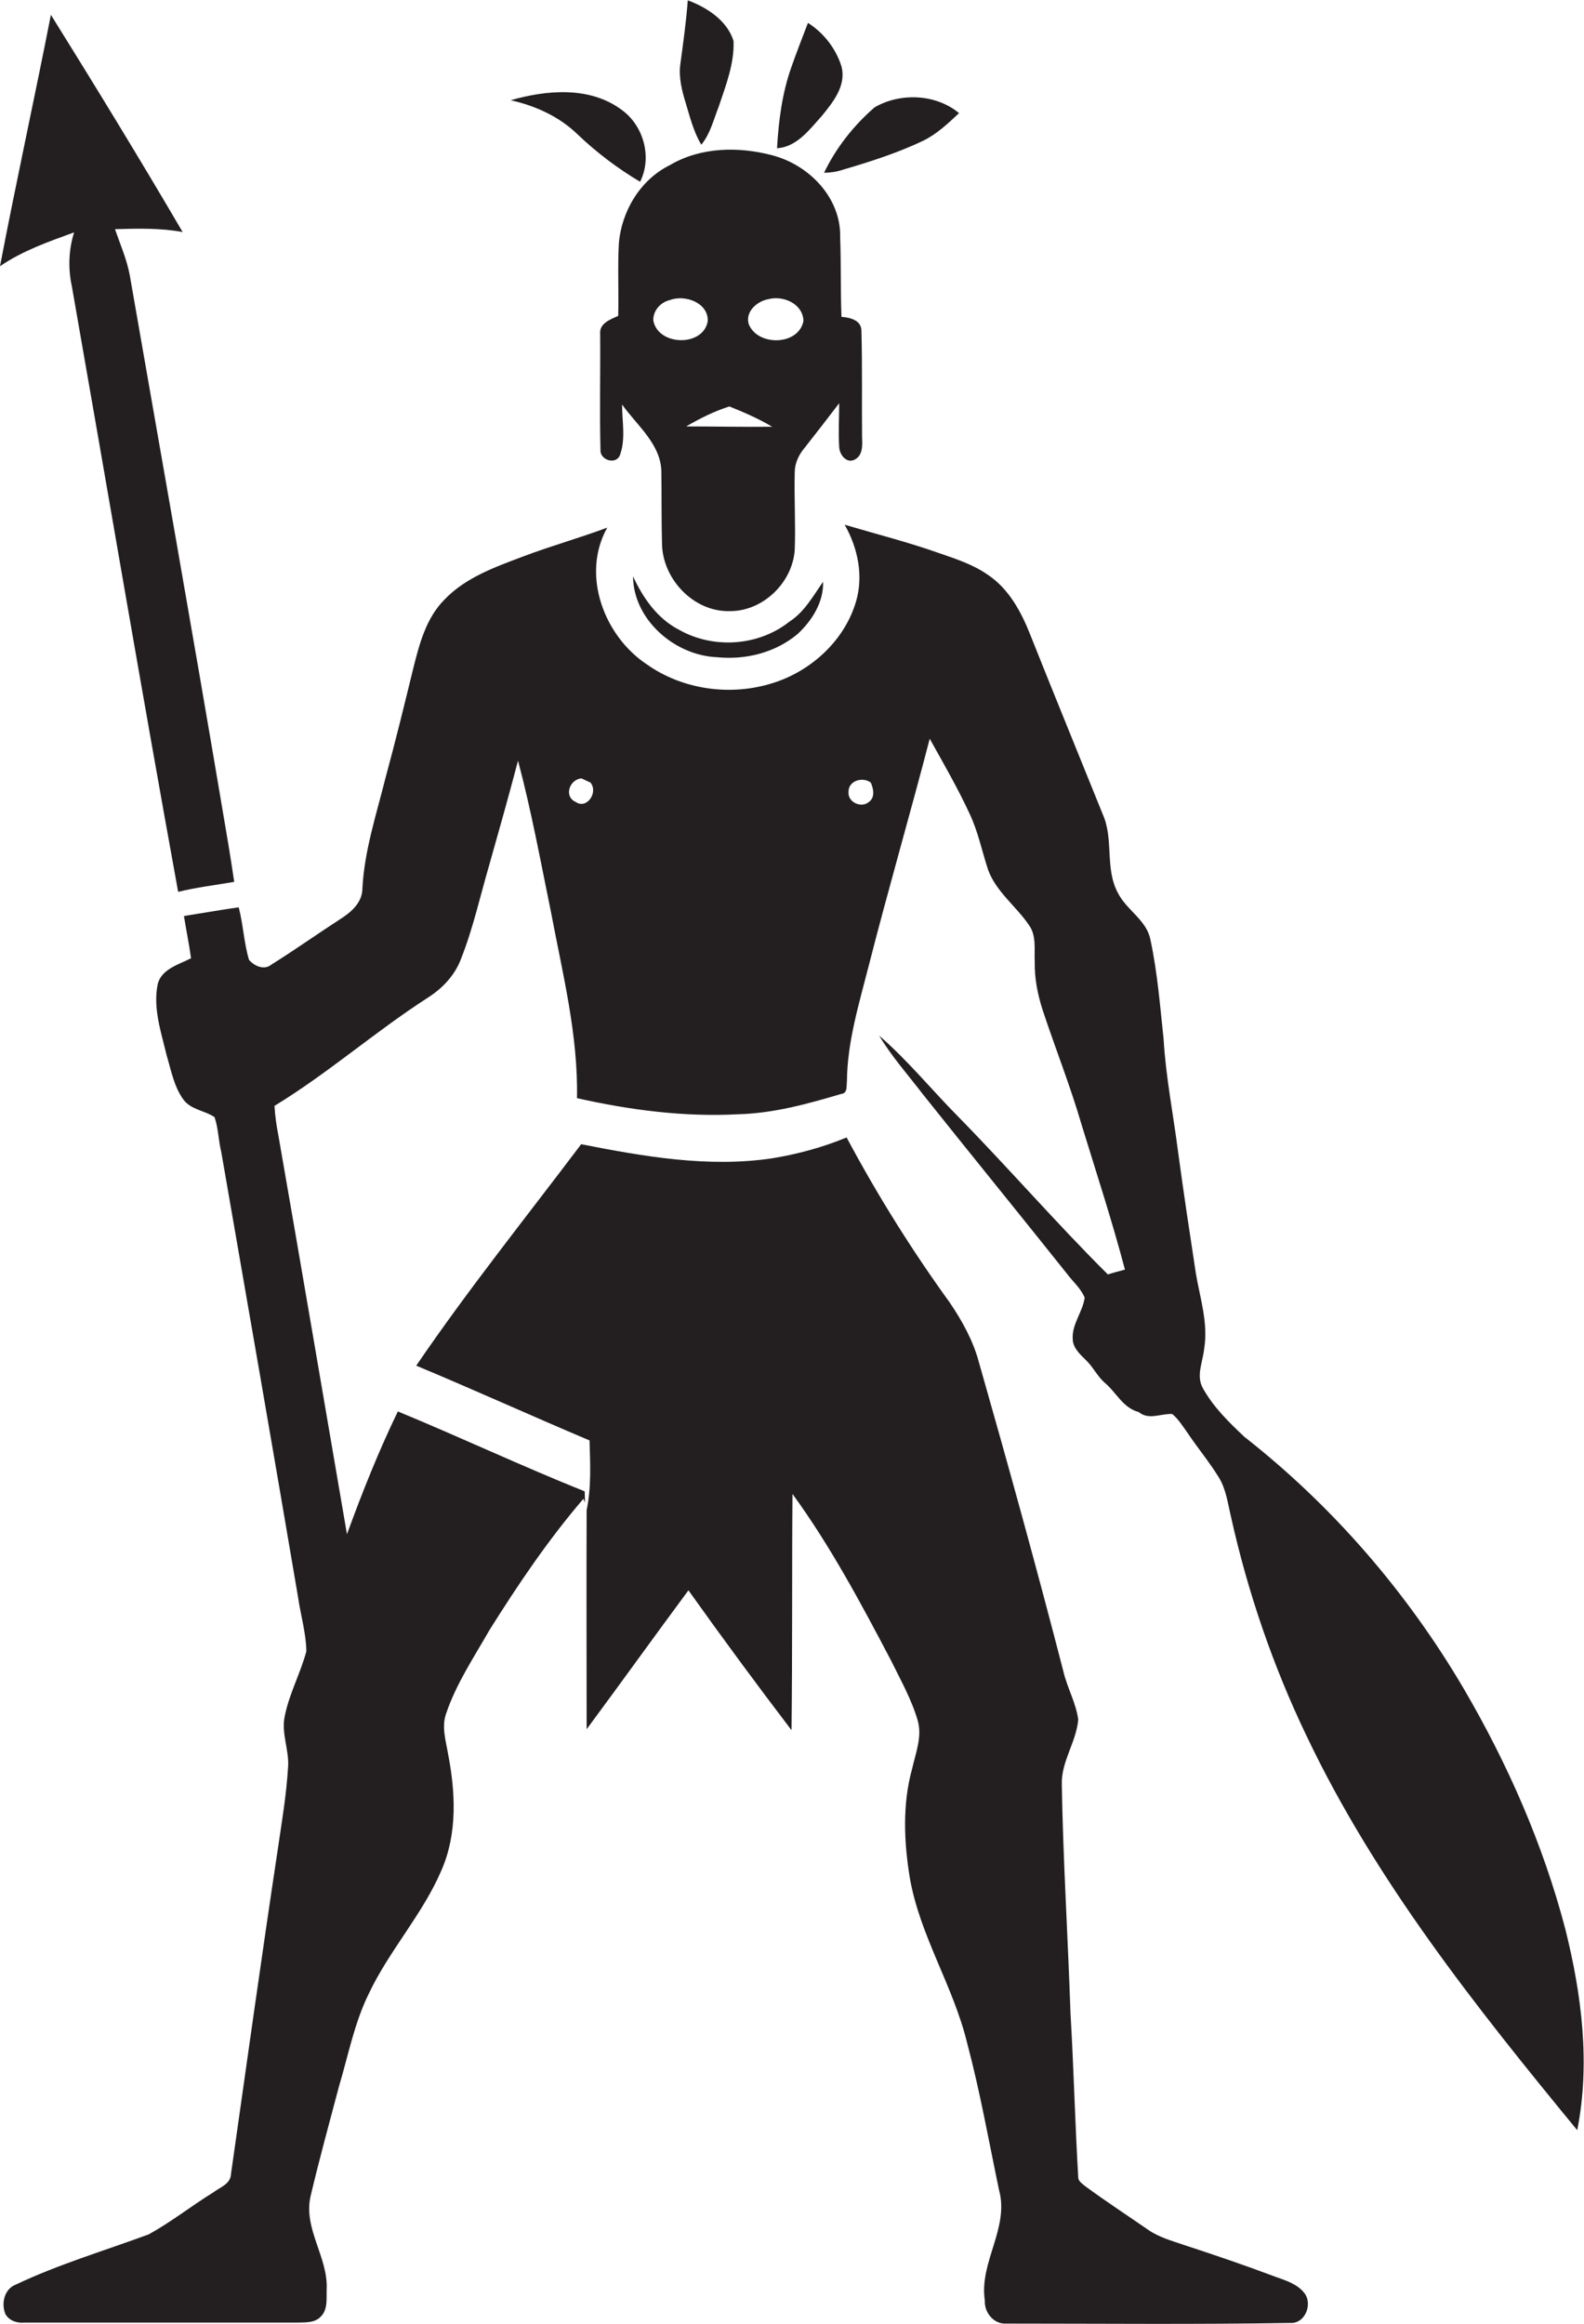
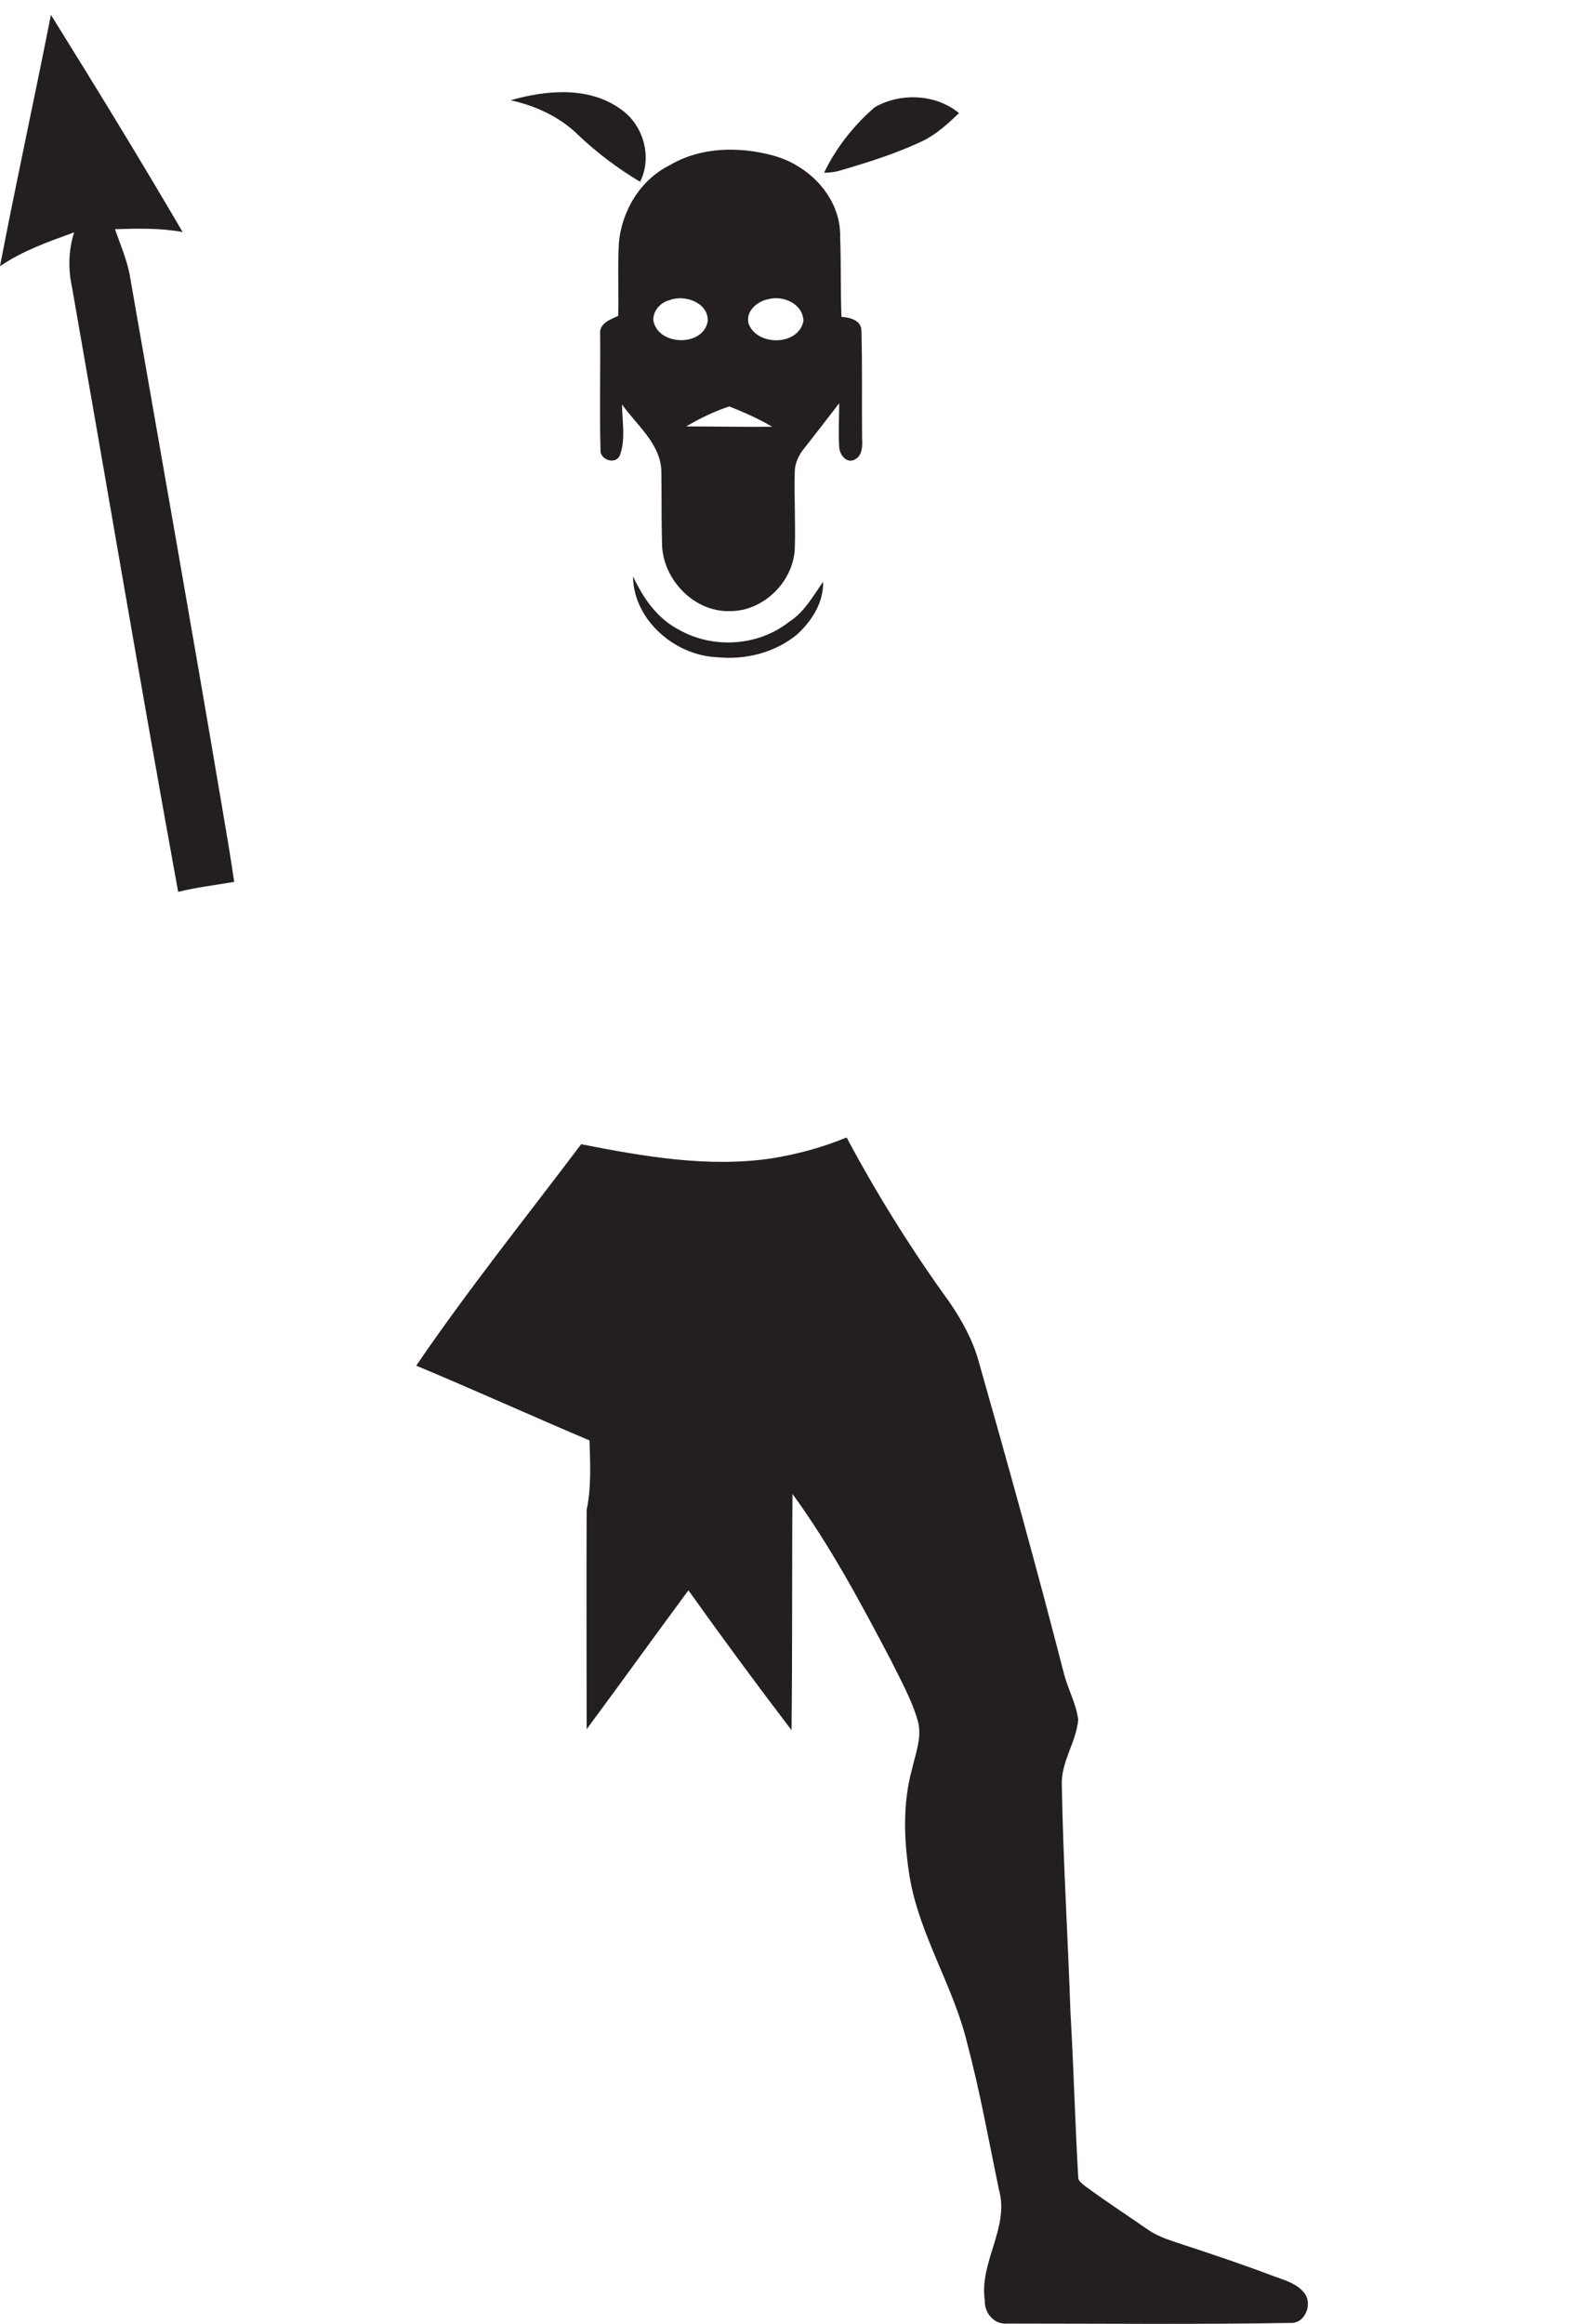
<svg xmlns="http://www.w3.org/2000/svg" version="1.1" id="Layer_1" x="0px" y="0px" viewBox="0 0 491.7 721" enable-background="new 0 0 491.7 721" xml:space="preserve">
  <g>
-     <path fill="#231F20" d="M217.7,44.9c2.8-3.4,3.8-7.8,5.4-11.8c2.2-6.6,4.9-13.4,4.6-20.4c-2-6.4-8.3-10.4-14.2-12.6   c-0.5,6.6-1.4,13.1-2.3,19.7c-0.6,4.2,0.5,8.4,1.7,12.3C214.2,36.4,215.3,40.9,217.7,44.9z" />
    <path fill="#231F20" d="M22.3,88.8c11,62.6,21.6,125.3,33,187.9c5.7-1.4,11.6-2.1,17.4-3.1c-1.1-7.6-2.4-15.2-3.7-22.8   c-9.3-55.1-19.1-110.2-28.7-165.3c-0.9-5-3-9.7-4.6-14.4c7-0.2,14.1-0.4,21,0.9c-13.3-22.7-27-45.1-40.9-67.4   C10.7,30.6,5,56.5,0,82.6c7-4.8,15-7.6,23-10.5C21.3,77.5,21.1,83.3,22.3,88.8z" />
-     <path fill="#231F20" d="M255,36.1c3.5-4.3,7.8-9.5,6.2-15.5c-1.7-5.5-5.5-10.4-10.4-13.5c-1.7,4.5-3.5,9-5.1,13.6   c-2.9,8.1-4,16.7-4.5,25.3C247.3,45.6,251.2,40.3,255,36.1z" />
    <path fill="#231F20" d="M198.7,56.4c3.8-7.6,1.1-17.4-5.7-22.3c-9.9-7.4-23.3-6.2-34.5-3c7.7,1.7,15.2,5.1,20.9,10.7   C185.3,47.4,191.8,52.3,198.7,56.4z" />
    <path fill="#231F20" d="M261.5,52.7c8.5-2.5,17-5.2,25-9c4.3-2.1,7.8-5.4,11.2-8.6c-7.2-6-18.3-6.4-26.2-1.8   c-6.5,5.6-12,12.6-15.7,20.3C257.7,53.6,259.7,53.3,261.5,52.7z" />
    <path fill="#231F20" d="M191.9,98c-2.4,1.1-5.9,2.3-5.6,5.6c0.1,12-0.2,24,0.1,36c-0.2,3.1,4.7,4.7,6,1.7c1.9-5,0.7-10.6,0.7-15.8   c4.7,6.6,12.2,12.4,12.2,21.1c0.1,7.3,0,14.7,0.2,22c0.1,11,9.8,21.3,21,21c10.3,0.1,19.5-8.8,20.2-19c0.3-8-0.2-16,0-24.1   c0-2.8,1.3-5.5,3.1-7.6c3.6-4.6,7.2-9.2,10.7-13.8c0,4.5-0.3,9.1,0,13.6c0.1,2.4,2.3,5.2,4.8,3.9c2.6-1.3,2.4-4.5,2.3-7   c-0.1-11,0.1-22-0.2-33.1c-0.1-3.2-3.6-4-6.2-4.2c-0.3-8.2-0.1-16.5-0.4-24.7c0.3-12.2-9.6-22.4-21-25.4c-10.5-2.8-22.3-2.6-31.8,3   c-9.2,4.5-15.1,14.3-15.9,24.4C191.7,83.1,192.1,90.5,191.9,98z M238.6,92.8c4.6-1.2,10.7,1.5,10.8,6.8c-1.5,7.7-14.3,7.9-17,0.9   C231.3,96.6,235.1,93.4,238.6,92.8z M239.7,132.4c-8.9,0.1-17.8-0.1-26.7-0.1c4.3-2.5,8.7-4.7,13.4-6.2   C230.9,127.9,235.5,129.9,239.7,132.4z M207.9,93.1c4.7-1.8,12,0.8,11.8,6.5c-1.3,8.1-15.5,7.8-16.9-0.2   C202.7,96.4,205,93.8,207.9,93.1z" />
-     <path fill="#231F20" d="M485.9,598.5c-6.9-26.3-17.9-51.3-31.6-74.7c-17.6-29.9-40.7-56.6-68-78c-4.8-4.5-9.7-9.3-12.9-15.1   c-2.2-3.9,0-8.2,0.4-12.3c1.3-7.9-1.3-15.7-2.6-23.4c-1.9-12.5-3.8-25-5.5-37.6c-1.5-11.7-3.8-23.2-4.5-35   c-1.1-10.3-1.9-20.7-4.1-30.9c-1.2-6.1-7.4-9.1-10.1-14.5c-4.1-7.6-1.2-16.6-4.7-24.4c-7.5-18.6-15.1-37.1-22.5-55.7   c-2.8-7.1-6.7-14.3-13.2-18.6c-4.6-3.2-9.9-4.9-15.1-6.7c-9.6-3.4-19.5-5.9-29.3-8.8c4.1,7.2,5.9,15.9,3.5,23.9   c-3.7,12.5-14.7,22.2-27.1,25.6c-12.6,3.6-26.9,1.5-37.7-6.1c-13.4-8.8-20.6-27.9-12.4-42.5c-8.6,3.2-17.5,5.7-26,8.9   c-8.7,3.3-17.9,6.5-24.5,13.4c-5.7,5.7-7.8,13.7-9.7,21.3c-2.8,11.5-5.6,22.9-8.7,34.3c-2.8,11.2-6.5,22.4-7.1,34   c0,4.5-3.6,7.5-7.1,9.7c-7.1,4.6-14,9.5-21.2,14c-2.2,1.8-5.3,0.4-6.9-1.5c-1.6-5.3-1.8-11-3.2-16.3c-5.7,0.8-11.3,1.8-17,2.7   c0.7,4.4,1.6,8.7,2.2,13.1c-3.9,2-9.4,3.4-10.4,8.3c-1.4,7.3,1.1,14.6,2.8,21.7c1.4,4.7,2.3,9.8,5.2,13.8c2.3,3.2,6.6,3.4,9.7,5.5   c1.2,3.5,1.2,7.3,2.1,10.9c8,46,16,91.9,23.8,137.9c0.8,5.6,2.5,11.2,2.6,16.9c-1.8,6.8-5.3,13.1-6.7,20.1   c-1.2,5.4,1.5,10.7,1,16.1c-0.5,8.3-1.9,16.6-3.1,24.8c-5.1,33.7-9.8,67.5-14.6,101.2c-0.1,3.1-3.4,4.1-5.5,5.7   c-6.8,4.2-13.1,9.2-20,13c-13.8,5.1-28,9.3-41.3,15.6c-3.6,1.4-4.6,5.9-3.2,9.2c1.2,2,3.5,2.8,5.8,2.6c28,0,56,0,84,0   c2.8-0.1,6.2,0.3,8.2-2c2.1-2.2,1.6-5.5,1.7-8.3c0.5-10-7.3-18.8-5-28.9c2.7-11.4,5.8-22.7,8.8-34c2.9-9.7,4.8-19.8,9.3-28.9   c6.4-13.5,16.8-24.7,22.6-38.4c4.9-11.3,4.3-24,2-35.9c-0.7-4.1-2.1-8.5-0.6-12.6c3.1-9.2,8.6-17.4,13.4-25.8   c8.9-14.2,18.3-28.1,29.2-40.8l0.5,1.2c0-1.2-0.1-2.3-0.1-3.5c-19.5-7.8-38.6-16.8-58-24.8c-6,12.4-11.1,25.2-15.8,38.1   c-7.1-41.3-14.1-82.6-21.3-123.8c-0.6-3-1-6-1.2-9.1c16.6-10.1,31.2-23,47.5-33.5c4.6-2.9,8.5-7,10.4-12.1c3.8-9.6,6-19.7,8.9-29.6   c3-10.6,6-21.2,8.8-31.9c4.1,15.4,7,31.2,10.2,46.8c3.6,19.1,8.5,38.3,8.1,57.9c16.4,3.7,33.3,5.9,50.1,5   c10.9-0.3,21.5-3.2,31.9-6.3c2.1-0.2,1.6-2.5,1.8-3.9c0.1-12.3,3.8-24.2,6.8-36c6-23.5,12.8-46.8,18.9-70.3   c4.3,7.7,8.7,15.3,12.4,23.3c2.6,5.5,3.8,11.5,5.7,17.3c2.5,6.9,8.7,11.3,12.7,17.2c2.4,3.3,1.6,7.6,1.8,11.4   c-0.1,5.1,0.9,10.2,2.5,15.1c3.9,11.8,8.5,23.3,12,35.3c4.6,15,9.5,29.9,13.5,45.1c-1.8,0.5-3.5,0.9-5.3,1.5   c-16-15.9-30.8-33-46.6-49.1c-8.2-8.3-15.6-17.4-24.4-25c3.9,6.5,8.9,12.1,13.5,18.1c14.9,18.7,30,37.2,44.9,55.9   c1.8,2.4,4.2,4.4,5.4,7.3c-0.6,4.5-4.1,8.3-3.7,13c0.1,2.6,2.2,4.5,3.9,6.2c2.3,2.1,3.6,5,5.9,7.1c3.7,3,5.7,7.9,10.7,9.2   c3.1,2.6,6.9,0.4,10.4,0.6c2,1.7,3.4,4,4.9,6.1c3.1,4.6,6.6,8.8,9.5,13.5c2.3,3.7,2.8,8,3.8,12.2c5.2,23.4,13,46.2,23.3,67.7   c21.4,45.1,52.7,84.4,84.2,122.7C493.7,640.2,491,618.9,485.9,598.5z M178.7,248.8c-3.8-1.7-1.9-7,1.8-7.3c0.7,0.3,2.1,1,2.8,1.3   C185.8,245.9,182.1,251.2,178.7,248.8z M269.6,248.9c-2.4,1.9-6.5-0.1-6.2-3.2c-0.1-3.5,4.4-4.8,6.9-2.9   C271.2,244.8,271.7,247.5,269.6,248.9z" />
    <path fill="#231F20" d="M245,192.9c-9.6,7.6-23.6,8.5-34.2,2.5c-6.8-3.5-11.2-9.9-14.3-16.6c0.1,13.5,13,24.6,26.1,25.1   c8.8,0.9,18.1-1.4,25-7.2c4.5-4.2,8.1-9.9,7.9-16.2C252.4,184.9,249.7,189.9,245,192.9z" />
    <path fill="#231F20" d="M395.7,706.3c-9.3-3.5-18.7-6.7-28.2-9.8c-3.8-1.3-7.8-2.4-11.1-4.7c-6.5-4.5-13.1-8.8-19.5-13.5   c-0.9-0.8-2.2-1.5-2.2-2.8c-1-17-1.4-34-2.4-50.9c-0.8-23.7-2.3-47.3-2.7-71c-0.2-7.1,4.5-13.1,5.1-20.1c-0.7-5.2-3.4-9.8-4.6-14.9   c-8.3-32.2-17.2-64.3-26.3-96.2c-1.8-6.6-5.2-12.7-9-18.3c-11.8-16.3-22.5-33.4-32-51.2c-7.5,3.1-15.3,5.2-23.3,6.5   c-19.8,2.9-39.7-0.6-59.1-4.4c-17.2,22.8-35.1,45.1-51.2,68.7c18,7.5,35.8,15.6,53.8,23.2c0.2,7.2,0.6,14.5-0.9,21.6   c-0.1,22.7,0,45.3,0,68c10.6-14.3,21-28.8,31.6-43.1c10.4,14.6,21.1,29.1,32,43.4c0.3-24.4,0.1-48.8,0.3-73.3   c11.8,16.2,21.3,34,30.6,51.7c3,6.1,6.4,12.1,8.3,18.7c1.4,5-0.7,10.1-1.8,15c-3,10.9-2.5,22.5-0.7,33.6   c3.1,18,13.5,33.6,17.8,51.3c4,15,6.7,30.3,9.9,45.6c3.3,11.8-6.2,22.5-4.4,34.3c-0.2,3.8,2.8,7.5,6.8,7.2c29.3,0,58.7,0.3,88-0.2   c4.7,0.3,7.1-6,4.3-9.4C402.5,708.5,399,707.5,395.7,706.3z" />
  </g>
</svg>